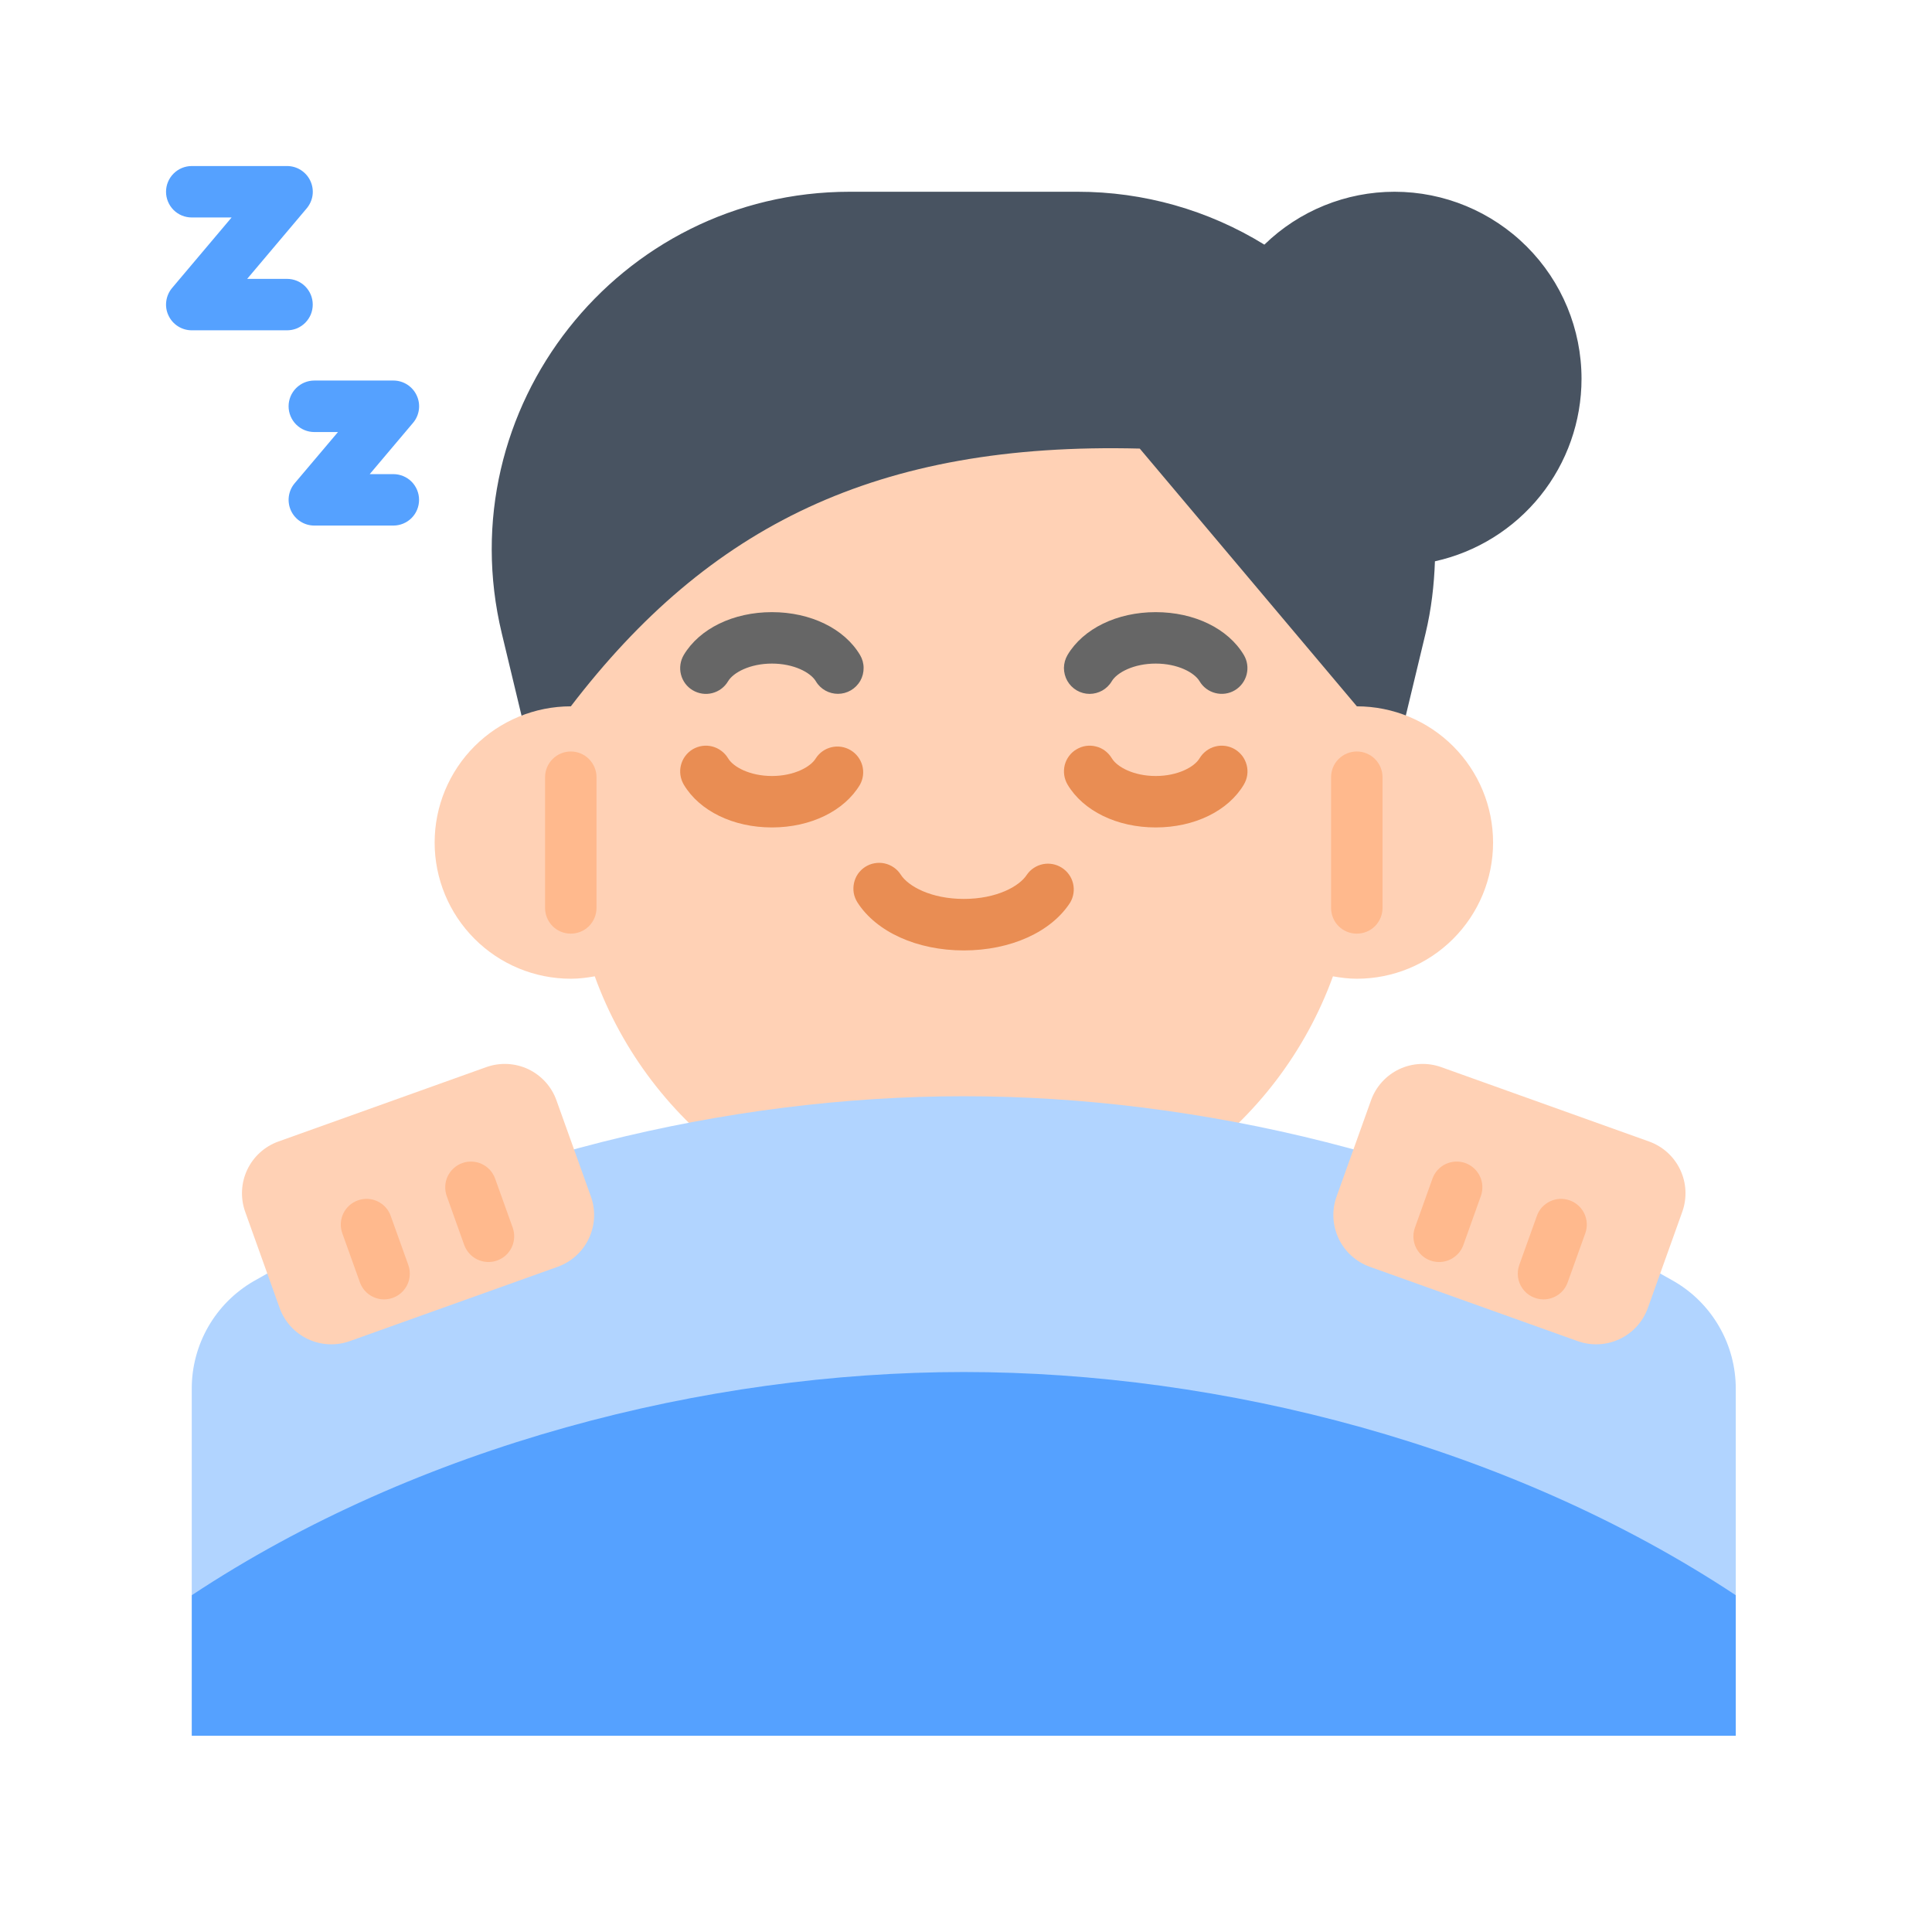
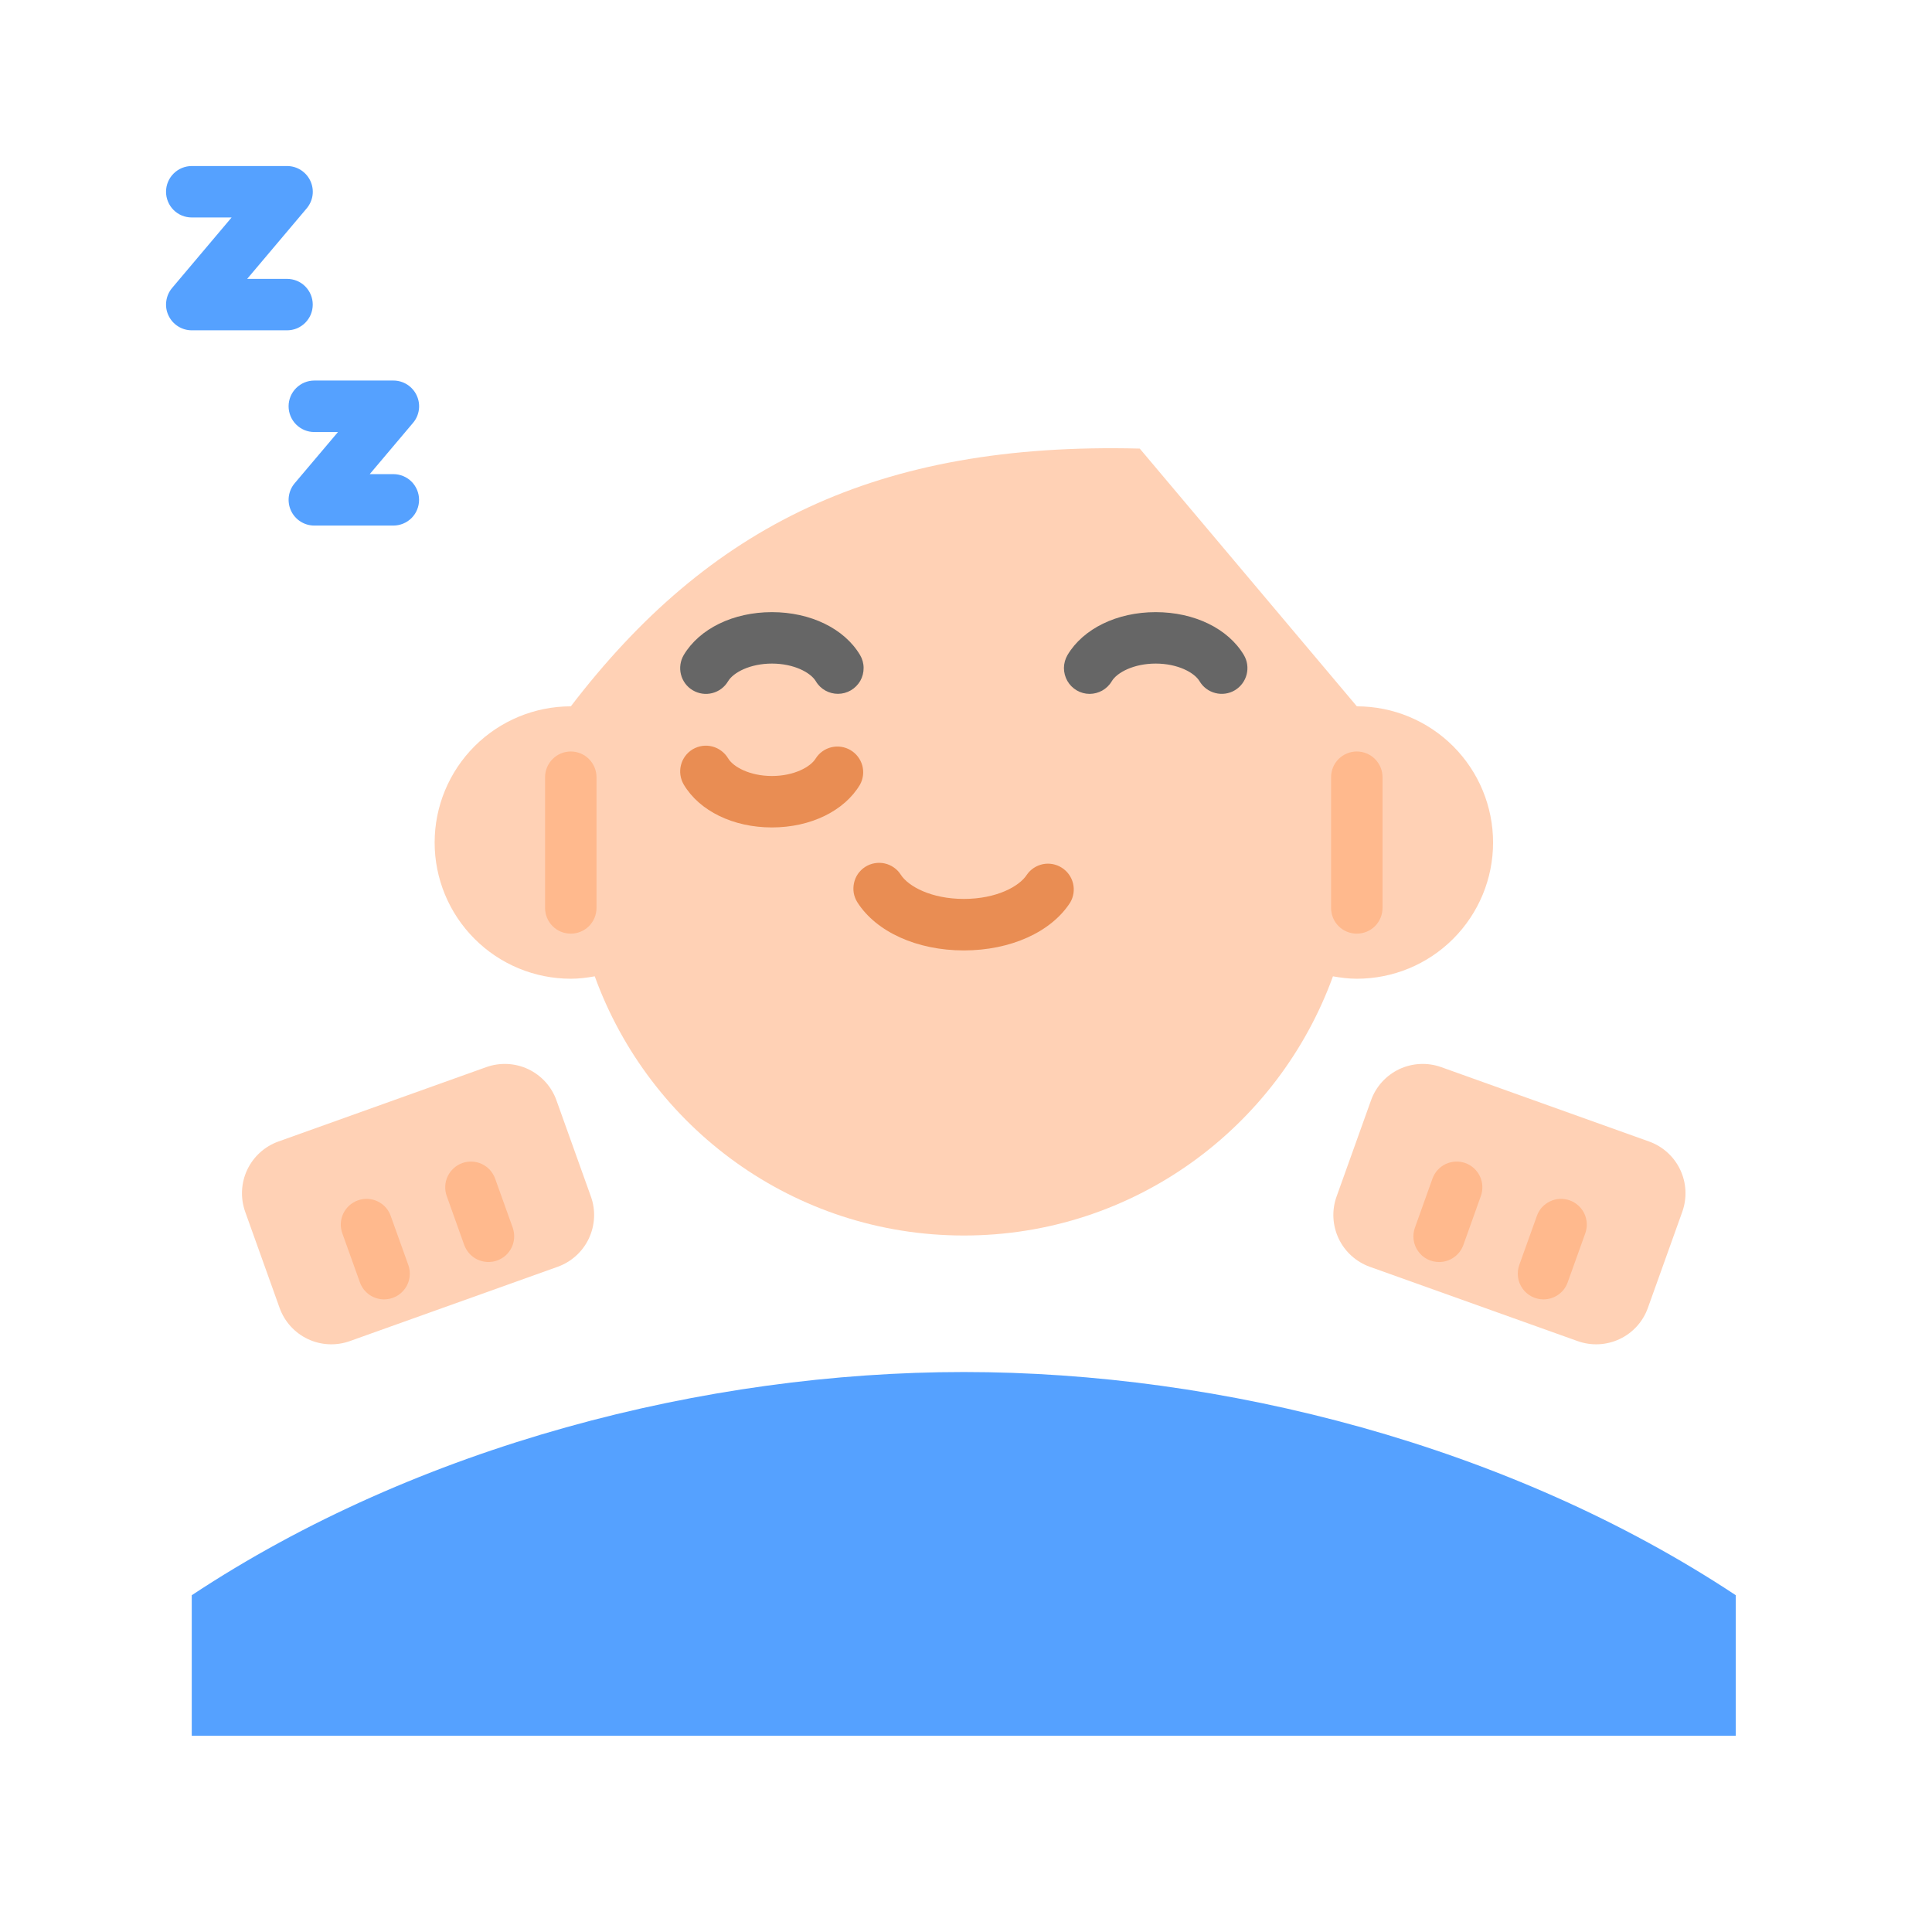
<svg xmlns="http://www.w3.org/2000/svg" width="32" height="32" viewBox="0 0 32 32" fill="none">
  <g id="sleeping">
    <g id="Group 2085662930">
-       <path id="Vector" d="M26.195 6.274C26.195 5.452 25.869 4.664 25.288 4.084C24.707 3.503 23.919 3.176 23.098 3.176C22.293 3.176 21.519 3.49 20.942 4.052C20.012 3.478 18.94 3.175 17.847 3.176H14.076C10.242 3.176 7.416 6.762 8.311 10.49L9.055 13.589H22.867L23.612 10.49C23.708 10.089 23.753 9.691 23.767 9.297C24.455 9.145 25.071 8.762 25.513 8.212C25.954 7.663 26.195 6.979 26.195 6.274Z" fill="#485361" />
      <path id="Vector_2" d="M22.474 11.699L18.878 7.43C14.515 7.319 11.736 8.718 9.455 11.699C8.857 11.699 8.283 11.937 7.86 12.36C7.437 12.783 7.199 13.357 7.199 13.955C7.199 14.554 7.437 15.127 7.86 15.55C8.283 15.974 8.857 16.211 9.455 16.211C9.591 16.211 9.722 16.194 9.851 16.171C10.758 18.673 13.149 20.464 15.965 20.464C18.779 20.464 21.17 18.673 22.078 16.171C22.207 16.194 22.338 16.211 22.474 16.211C23.072 16.211 23.646 15.974 24.069 15.55C24.492 15.127 24.73 14.554 24.73 13.955C24.73 13.357 24.492 12.783 24.069 12.36C23.646 11.937 23.072 11.699 22.474 11.699Z" fill="#FFD1B5" />
      <path id="Vector_3" d="M13.879 11.492C13.734 11.492 13.592 11.418 13.513 11.284C13.426 11.138 13.148 10.991 12.786 10.991C12.422 10.991 12.145 11.139 12.059 11.284C12.001 11.382 11.907 11.452 11.797 11.48C11.688 11.508 11.572 11.491 11.474 11.433C11.377 11.376 11.307 11.282 11.279 11.172C11.251 11.063 11.268 10.946 11.325 10.849C11.586 10.412 12.145 10.139 12.785 10.139C13.425 10.139 13.984 10.411 14.245 10.849C14.283 10.913 14.304 10.987 14.304 11.062C14.305 11.137 14.286 11.211 14.249 11.277C14.211 11.342 14.158 11.396 14.093 11.434C14.028 11.472 13.954 11.492 13.879 11.492ZM18.414 11.284C18.501 11.138 18.779 10.991 19.142 10.991C19.505 10.991 19.782 11.138 19.869 11.284C19.926 11.381 20.02 11.451 20.13 11.479C20.239 11.507 20.356 11.491 20.453 11.433C20.55 11.375 20.62 11.281 20.648 11.172C20.676 11.062 20.66 10.946 20.602 10.849C20.341 10.411 19.782 10.139 19.142 10.139C18.502 10.139 17.943 10.411 17.682 10.848C17.644 10.913 17.623 10.987 17.622 11.062C17.622 11.137 17.641 11.211 17.678 11.277C17.715 11.342 17.769 11.397 17.834 11.435C17.899 11.473 17.973 11.493 18.048 11.493C18.193 11.492 18.335 11.418 18.414 11.284Z" fill="#666666" />
-       <path id="Vector_4" d="M28.75 26.422V23.004C28.75 22.644 28.657 22.289 28.477 21.977C28.298 21.664 28.04 21.404 27.728 21.223C24.154 19.163 19.855 18.157 15.963 18.157C12.07 18.157 7.771 19.163 4.197 21.223C3.886 21.404 3.627 21.664 3.448 21.977C3.269 22.289 3.175 22.644 3.176 23.004V26.422H28.75V26.422Z" fill="#B1D4FF" />
      <path id="Vector_5" d="M3.176 26.422V28.75H28.75V26.422C24.994 23.936 20.234 22.725 15.963 22.725C11.691 22.725 6.932 23.936 3.176 26.422Z" fill="#55A1FF" />
      <path id="Vector_6" d="M9.237 20.982L5.794 22.213C5.567 22.294 5.317 22.282 5.099 22.179C4.881 22.076 4.712 21.89 4.631 21.663L4.061 20.071C3.98 19.843 3.992 19.593 4.095 19.375C4.198 19.157 4.384 18.988 4.611 18.907L8.054 17.675C8.281 17.594 8.531 17.606 8.75 17.709C8.968 17.813 9.136 17.998 9.217 18.226L9.787 19.818C9.869 20.045 9.856 20.295 9.753 20.514C9.65 20.732 9.464 20.9 9.237 20.982ZM22.688 20.982L26.131 22.213C26.358 22.294 26.608 22.282 26.826 22.179C27.045 22.076 27.213 21.89 27.294 21.663L27.864 20.071C27.945 19.843 27.933 19.593 27.83 19.375C27.727 19.157 27.541 18.988 27.314 18.907L23.871 17.675C23.644 17.594 23.394 17.606 23.175 17.709C22.957 17.813 22.789 17.998 22.708 18.226L22.138 19.818C22.056 20.045 22.069 20.295 22.172 20.514C22.275 20.732 22.461 20.9 22.688 20.982Z" fill="#FFD1B5" />
      <path id="Vector_7" d="M4.754 5.471H3.177C3.095 5.471 3.016 5.448 2.947 5.404C2.878 5.36 2.824 5.298 2.79 5.224C2.755 5.151 2.743 5.069 2.754 4.988C2.765 4.907 2.798 4.832 2.851 4.769L3.836 3.602H3.177C3.063 3.602 2.955 3.558 2.875 3.478C2.795 3.398 2.75 3.289 2.75 3.176C2.75 3.063 2.795 2.955 2.875 2.875C2.955 2.795 3.063 2.75 3.177 2.75H4.754C4.836 2.75 4.915 2.773 4.984 2.817C5.052 2.861 5.107 2.923 5.141 2.997C5.175 3.07 5.188 3.152 5.177 3.233C5.166 3.313 5.132 3.389 5.08 3.451L4.094 4.619H4.754C4.81 4.619 4.865 4.63 4.917 4.651C4.969 4.672 5.016 4.704 5.055 4.743C5.095 4.783 5.126 4.83 5.148 4.882C5.169 4.933 5.18 4.989 5.18 5.045C5.18 5.101 5.169 5.156 5.148 5.208C5.127 5.259 5.095 5.306 5.056 5.346C5.016 5.386 4.969 5.417 4.918 5.439C4.866 5.46 4.81 5.471 4.754 5.471ZM6.941 8.279C6.941 8.166 6.896 8.058 6.817 7.978C6.737 7.898 6.628 7.853 6.515 7.853H6.124L6.841 7.004C6.894 6.942 6.927 6.866 6.938 6.786C6.949 6.705 6.936 6.623 6.902 6.55C6.868 6.476 6.813 6.414 6.745 6.37C6.676 6.326 6.597 6.303 6.516 6.303H5.206C5.093 6.303 4.985 6.348 4.905 6.428C4.825 6.508 4.78 6.616 4.78 6.729C4.78 6.842 4.825 6.951 4.905 7.031C4.985 7.111 5.093 7.156 5.206 7.156H5.598L4.881 8.004C4.828 8.066 4.795 8.142 4.784 8.222C4.773 8.303 4.786 8.385 4.82 8.459C4.854 8.532 4.909 8.595 4.977 8.638C5.045 8.682 5.125 8.705 5.206 8.705H6.515C6.628 8.705 6.737 8.66 6.817 8.58C6.896 8.501 6.941 8.392 6.941 8.279Z" fill="#55A1FF" />
      <path id="Vector_8" d="M9.88 15.038V12.873C9.88 12.76 9.835 12.652 9.755 12.572C9.675 12.492 9.567 12.447 9.454 12.447C9.341 12.447 9.232 12.492 9.153 12.572C9.073 12.652 9.028 12.76 9.028 12.873V15.038C9.028 15.151 9.073 15.26 9.153 15.34C9.232 15.42 9.341 15.464 9.454 15.464C9.567 15.464 9.675 15.42 9.755 15.34C9.835 15.26 9.88 15.151 9.88 15.038ZM22.899 15.038V12.873C22.899 12.76 22.854 12.652 22.774 12.572C22.694 12.492 22.586 12.447 22.473 12.447C22.36 12.447 22.251 12.492 22.171 12.572C22.091 12.652 22.047 12.76 22.047 12.873V15.038C22.047 15.151 22.091 15.26 22.171 15.34C22.251 15.42 22.36 15.464 22.473 15.464C22.586 15.464 22.694 15.42 22.774 15.34C22.854 15.26 22.899 15.151 22.899 15.038ZM6.362 21.522C6.274 21.522 6.188 21.494 6.116 21.444C6.045 21.393 5.99 21.322 5.961 21.239L5.67 20.428C5.651 20.375 5.642 20.319 5.645 20.263C5.648 20.207 5.661 20.152 5.685 20.102C5.709 20.051 5.743 20.005 5.784 19.968C5.826 19.93 5.874 19.901 5.927 19.882C5.98 19.863 6.036 19.855 6.092 19.857C6.148 19.86 6.203 19.874 6.254 19.898C6.304 19.922 6.35 19.956 6.387 19.997C6.425 20.039 6.454 20.088 6.472 20.141L6.763 20.952C6.786 21.016 6.793 21.085 6.784 21.153C6.775 21.221 6.75 21.285 6.71 21.341C6.671 21.397 6.619 21.442 6.558 21.474C6.497 21.505 6.43 21.522 6.362 21.522ZM8.234 20.878C8.287 20.859 8.335 20.83 8.377 20.793C8.418 20.755 8.452 20.71 8.476 20.659C8.5 20.608 8.513 20.554 8.516 20.498C8.519 20.442 8.51 20.386 8.492 20.333L8.201 19.522C8.182 19.469 8.153 19.421 8.116 19.379C8.078 19.338 8.033 19.304 7.982 19.28C7.932 19.256 7.877 19.243 7.821 19.24C7.765 19.237 7.709 19.245 7.657 19.264C7.604 19.283 7.555 19.312 7.514 19.35C7.473 19.387 7.439 19.433 7.415 19.483C7.391 19.534 7.377 19.589 7.375 19.645C7.372 19.701 7.38 19.756 7.399 19.809L7.689 20.621C7.728 20.727 7.806 20.814 7.908 20.862C8.011 20.91 8.128 20.916 8.234 20.878ZM25.565 21.522C25.653 21.522 25.739 21.494 25.811 21.444C25.883 21.393 25.937 21.322 25.966 21.239L26.257 20.428C26.276 20.375 26.285 20.319 26.282 20.263C26.279 20.207 26.266 20.152 26.242 20.102C26.218 20.051 26.184 20.005 26.143 19.968C26.101 19.93 26.053 19.901 26 19.882C25.947 19.863 25.891 19.855 25.835 19.857C25.779 19.86 25.724 19.874 25.674 19.898C25.623 19.922 25.578 19.956 25.54 19.997C25.502 20.039 25.473 20.088 25.455 20.141L25.164 20.952C25.141 21.016 25.134 21.085 25.143 21.153C25.152 21.221 25.177 21.285 25.217 21.341C25.256 21.397 25.308 21.442 25.369 21.474C25.43 21.505 25.497 21.522 25.565 21.522ZM23.837 20.903C23.924 20.903 24.01 20.876 24.082 20.825C24.154 20.775 24.208 20.703 24.238 20.621L24.528 19.809C24.566 19.703 24.56 19.585 24.512 19.483C24.488 19.433 24.454 19.387 24.413 19.35C24.372 19.312 24.323 19.283 24.271 19.264C24.164 19.226 24.047 19.232 23.945 19.28C23.843 19.328 23.764 19.415 23.726 19.522L23.436 20.333C23.412 20.398 23.405 20.467 23.414 20.534C23.423 20.602 23.448 20.667 23.488 20.723C23.527 20.779 23.579 20.824 23.64 20.856C23.701 20.887 23.768 20.903 23.837 20.903Z" fill="#FFB98D" />
      <g id="Vector_9">
        <path d="M14.202 14.947C14.516 15.437 15.191 15.742 15.964 15.742C16.737 15.742 17.412 15.438 17.727 14.947C17.782 14.852 17.799 14.739 17.773 14.632C17.747 14.525 17.681 14.432 17.588 14.373C17.495 14.313 17.383 14.292 17.275 14.313C17.167 14.335 17.071 14.397 17.008 14.488C16.885 14.681 16.505 14.889 15.964 14.889C15.424 14.889 15.044 14.681 14.92 14.488C14.89 14.44 14.851 14.4 14.805 14.368C14.759 14.336 14.707 14.313 14.652 14.301C14.598 14.289 14.541 14.288 14.486 14.298C14.431 14.307 14.379 14.328 14.331 14.358C14.284 14.388 14.243 14.428 14.211 14.473C14.179 14.519 14.157 14.571 14.145 14.626C14.133 14.681 14.132 14.737 14.141 14.792C14.151 14.847 14.172 14.9 14.202 14.947Z" fill="#E98D53" />
        <path d="M14.282 12.678C14.311 12.785 14.298 12.898 14.245 12.995C13.985 13.433 13.425 13.705 12.785 13.705C12.145 13.705 11.586 13.433 11.325 12.995C11.297 12.946 11.278 12.893 11.27 12.838C11.262 12.782 11.265 12.726 11.279 12.672C11.293 12.617 11.317 12.566 11.351 12.521C11.384 12.477 11.426 12.439 11.474 12.41C11.522 12.382 11.576 12.363 11.631 12.355C11.687 12.347 11.743 12.35 11.797 12.364C11.851 12.378 11.902 12.402 11.947 12.436C11.992 12.469 12.03 12.511 12.059 12.559C12.145 12.705 12.423 12.853 12.786 12.853C13.148 12.853 13.426 12.705 13.513 12.559C13.573 12.466 13.666 12.401 13.774 12.376C13.881 12.351 13.994 12.369 14.088 12.425C14.183 12.481 14.252 12.572 14.282 12.678Z" fill="#E98D53" />
-         <path d="M20.658 12.838C20.65 12.893 20.631 12.946 20.602 12.995C20.342 13.433 19.782 13.705 19.142 13.705C18.502 13.705 17.943 13.433 17.682 12.995C17.654 12.947 17.635 12.893 17.627 12.838C17.619 12.783 17.622 12.726 17.635 12.672C17.649 12.618 17.673 12.567 17.707 12.522C17.74 12.477 17.782 12.439 17.831 12.411C17.879 12.382 17.932 12.363 17.987 12.355C18.043 12.347 18.099 12.35 18.153 12.364C18.208 12.377 18.259 12.402 18.303 12.435C18.348 12.469 18.386 12.511 18.415 12.559C18.502 12.705 18.779 12.853 19.142 12.853C19.505 12.853 19.783 12.705 19.869 12.559C19.898 12.511 19.936 12.469 19.98 12.436C20.025 12.402 20.076 12.378 20.13 12.364C20.185 12.35 20.241 12.347 20.296 12.355C20.352 12.363 20.405 12.382 20.453 12.41C20.501 12.439 20.543 12.477 20.577 12.521C20.61 12.566 20.635 12.617 20.649 12.672C20.663 12.726 20.666 12.782 20.658 12.838Z" fill="#E98D53" />
      </g>
    </g>
  </g>
</svg>